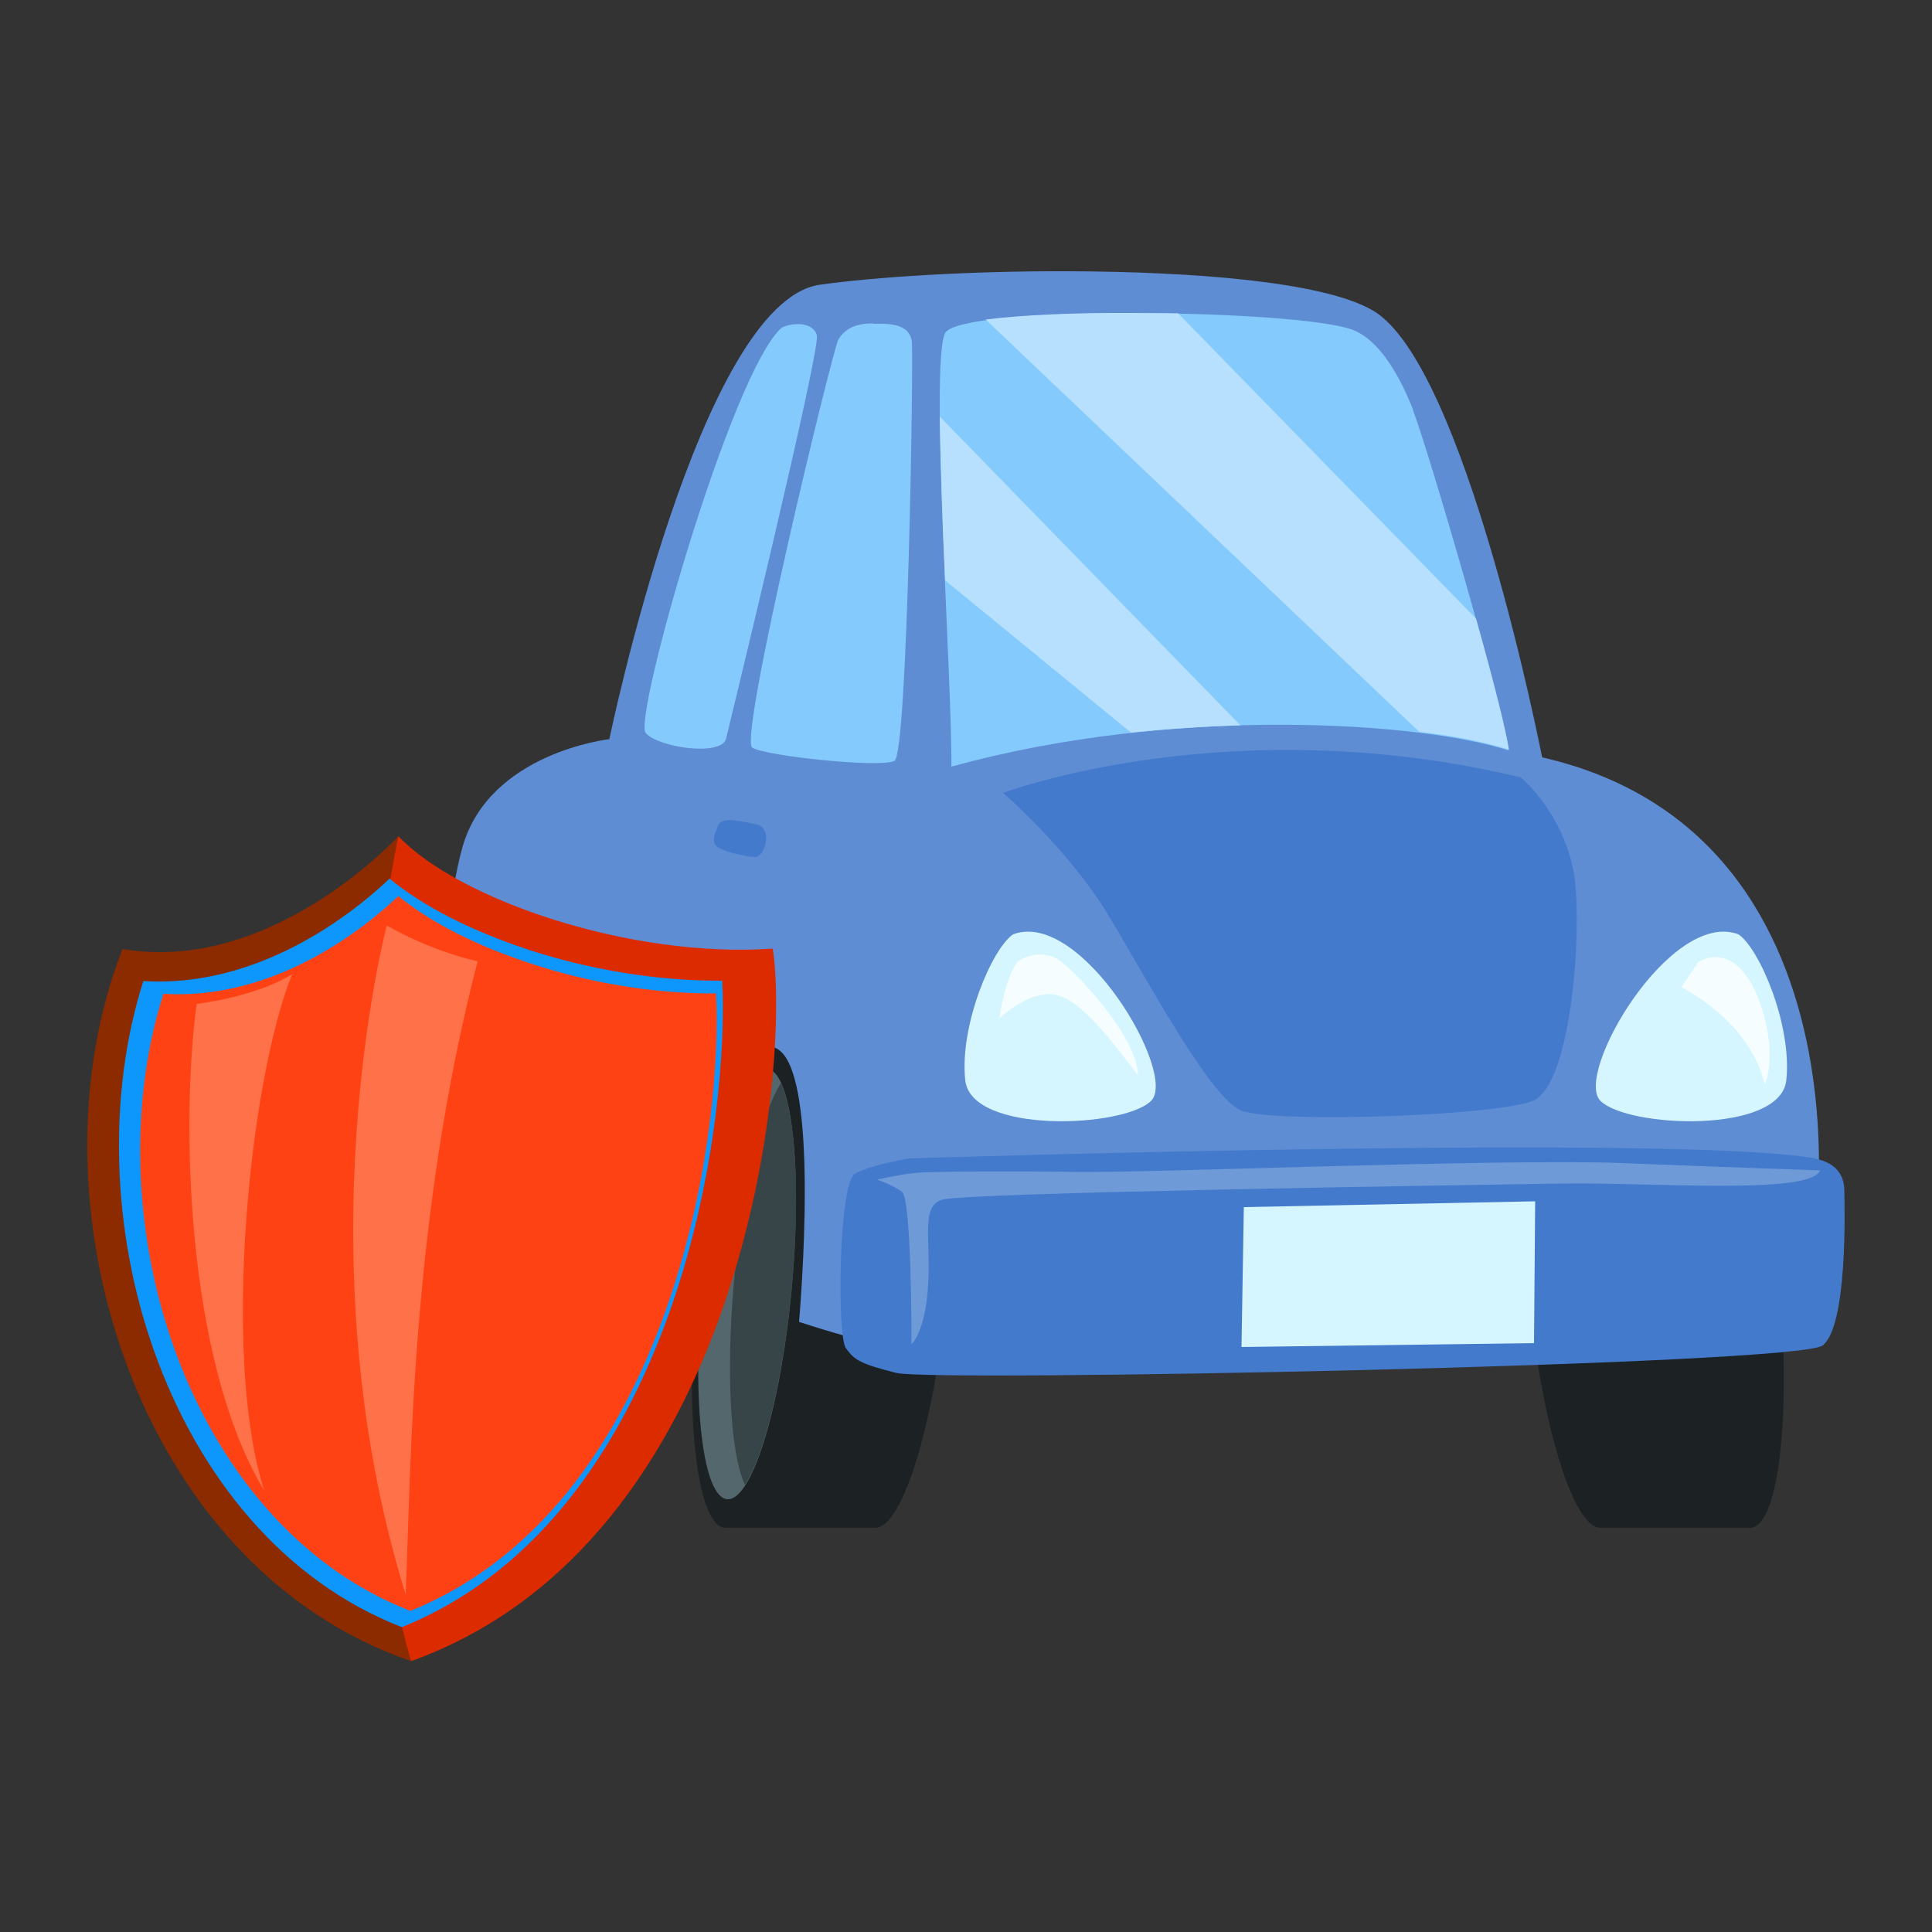
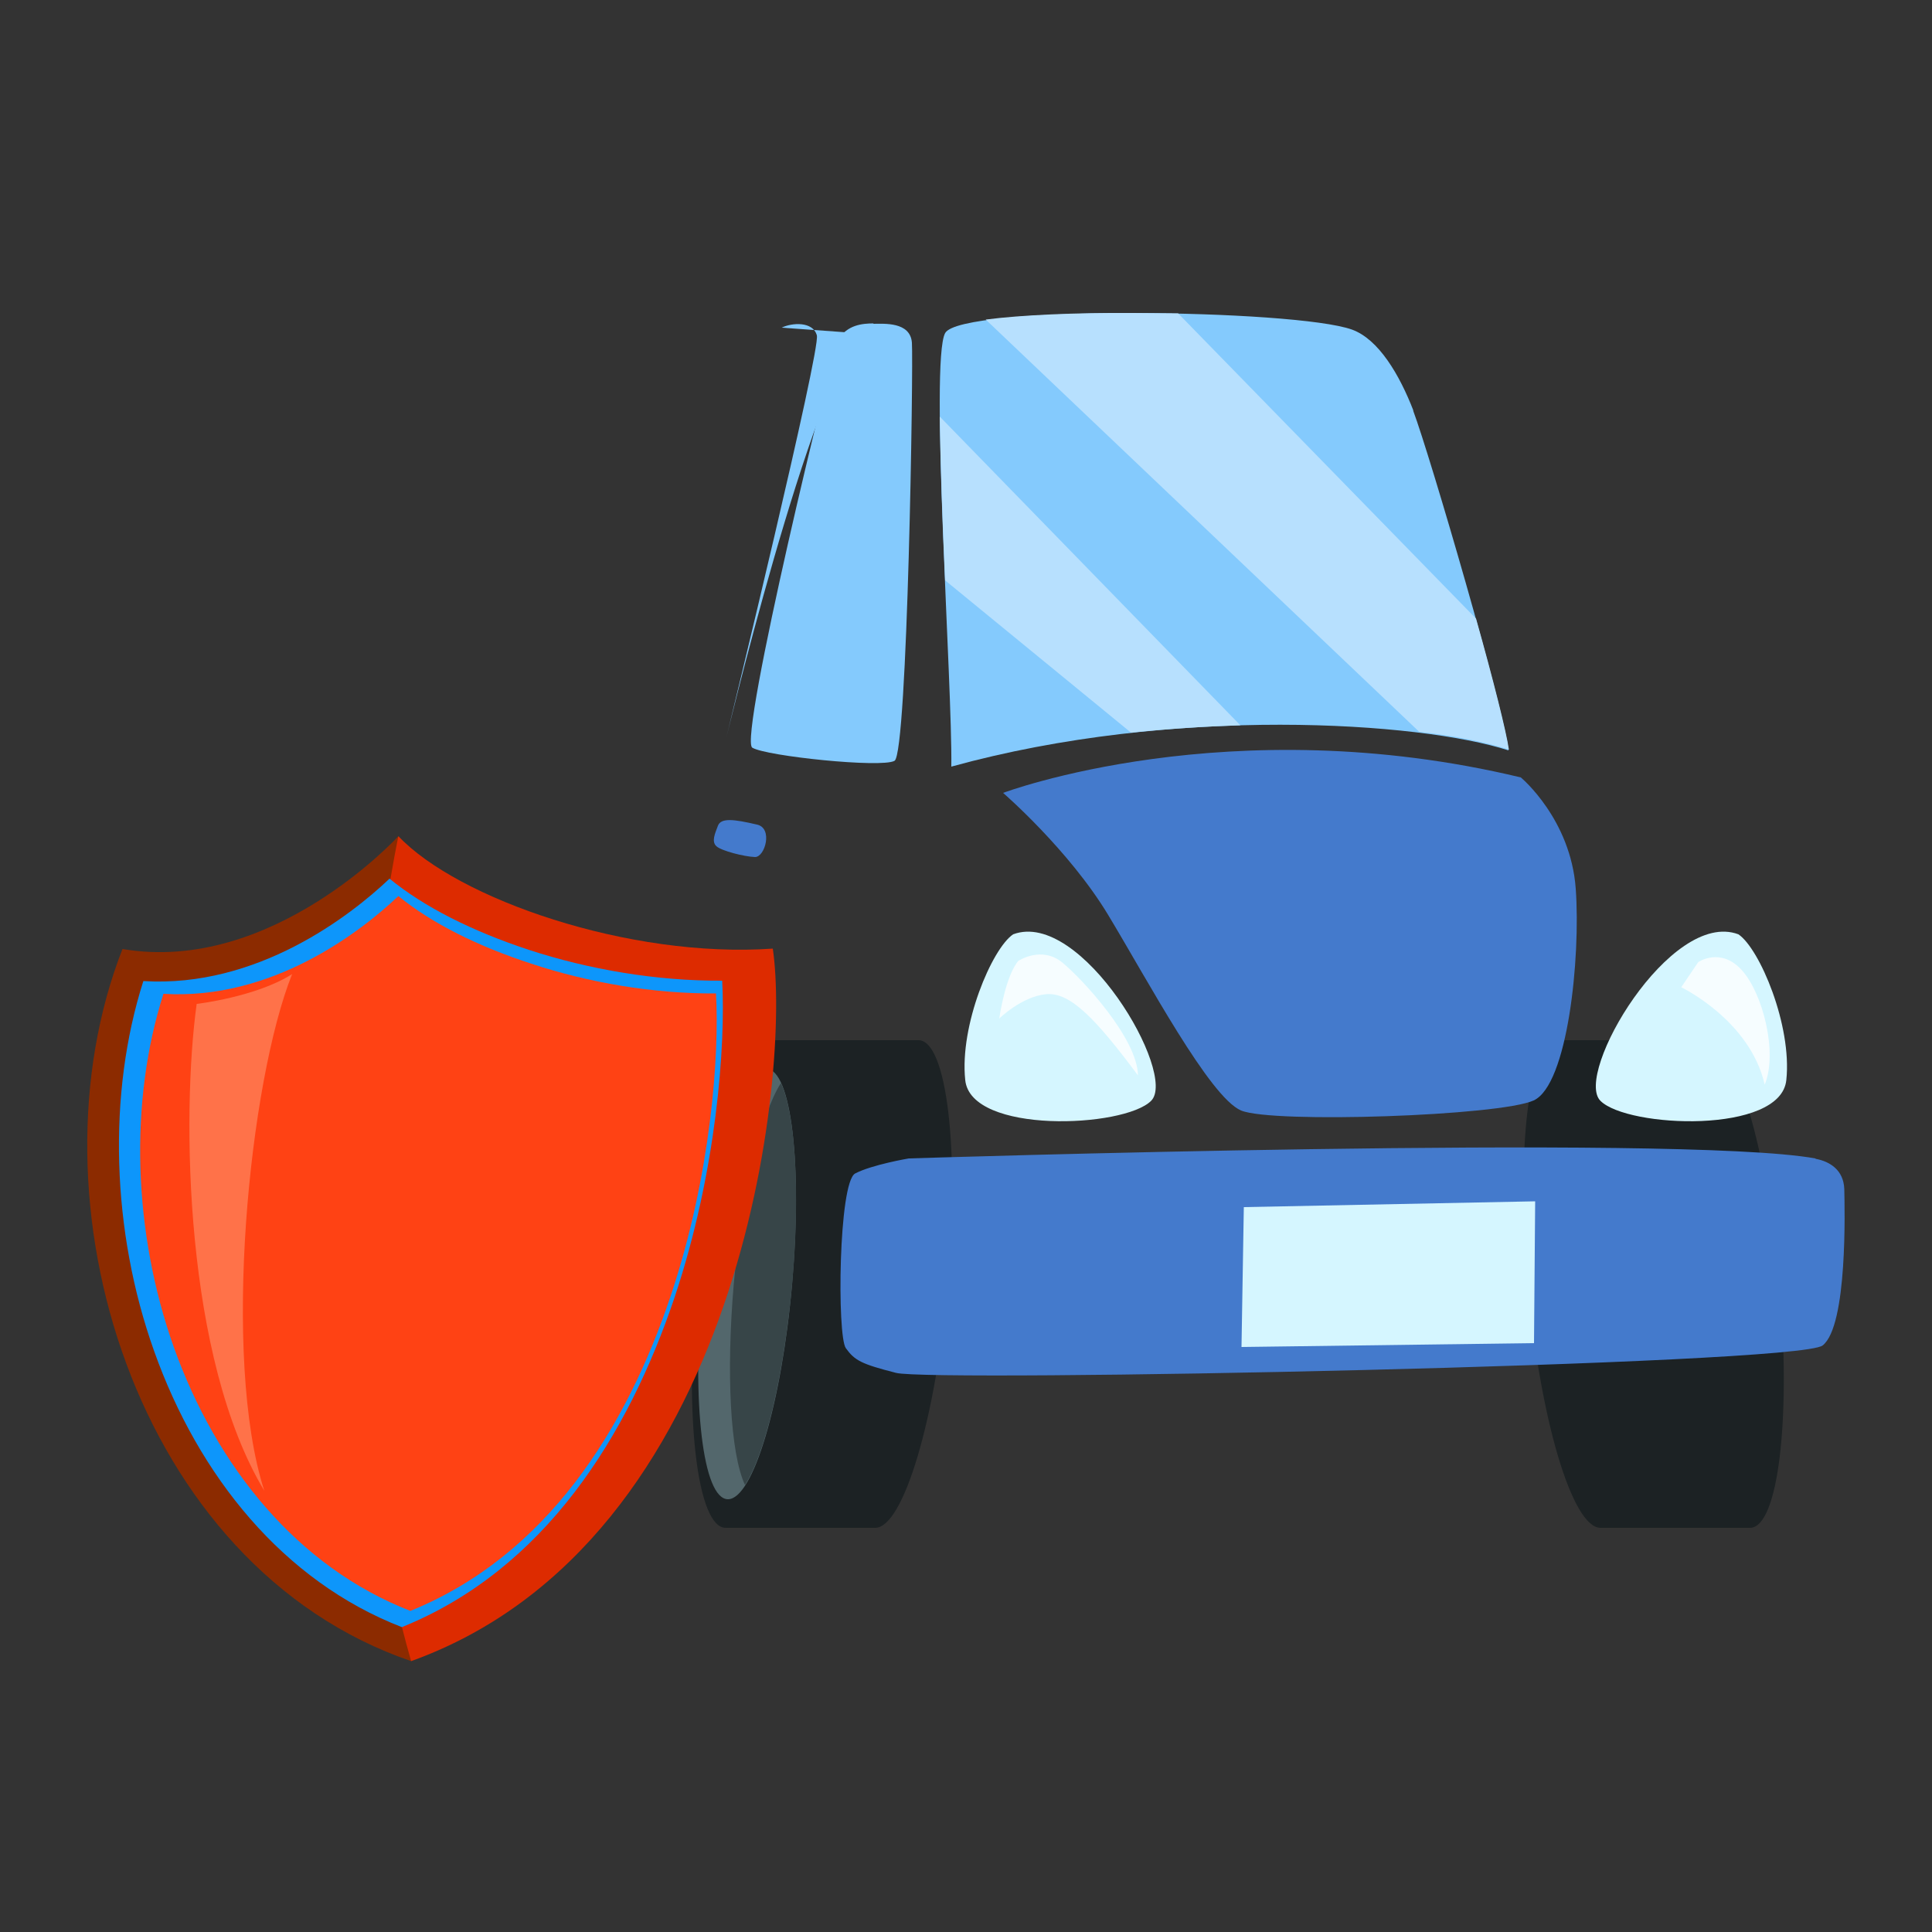
<svg xmlns="http://www.w3.org/2000/svg" xmlns:ns1="http://sodipodi.sourceforge.net/DTD/sodipodi-0.dtd" xmlns:ns2="http://www.inkscape.org/namespaces/inkscape" id="OBJECTS" version="1.1" viewBox="0 0 500 500">
  <rect x="0" y="0" width="500" height="500" fill="#333333" stroke="none" />
  <defs>
    <style>
      .st0 {
        fill: #53676c;
      }

      .st1 {
        fill: #d5f6ff;
      }

      .st2 {
        fill: #ff4214;
      }

      .st3 {
        fill: #b7e0fe;
      }

      .st4 {
        fill: #ff7249;
      }

      .st5 {
        fill: #84cafd;
      }

      .st6 {
        fill: #8c2b00;
      }

      .st7 {
        fill: #dd2b00;
      }

      .st8 {
        fill: #0d96fb;
      }

      .st9 {
        fill: #374548;
      }

      .st10 {
        fill: #5f8dd3;
      }

      .st11 {
        fill: #f6fdff;
      }

      .st12 {
        fill: #1c2224;
      }

      .st13 {
        fill: #447acc;
      }

      .st14 {
        fill: #6f9ad8;
      }
    </style>
  </defs>
  <ns1:namedview id="Rancangan" bordercolor="#999999" borderopacity="1" ns2:current-layer="OBJECT" ns2:cx="1260.6061" ns2:cy="276.09428" ns2:deskcolor="#d1d1d1" ns2:document-units="pt" ns2:pagecheckerboard="0" ns2:pageopacity="0" ns2:pageshadow="0" ns2:window-height="739" ns2:window-maximized="1" ns2:window-width="1366" ns2:window-x="0" ns2:window-y="0" ns2:zoom="0.37124999" pagecolor="#ffffff" showgrid="false" showguides="true">
    <ns2:page id="page4214" x="0" y="1.5258789e-05" width="500" height="500" ns2:label="Auditor" />
    <ns2:page id="page4216" x="520" y="0" width="500" height="500" ns2:label="Insurance" />
    <ns2:page id="page4218" x="1040" y="0" width="500" height="500" ns2:label="Loan" />
    <ns2:page id="page4220" x="1560" y="0" width="500" height="500" ns2:label="Logistician" />
  </ns1:namedview>
  <g id="_x3C_defs">
    <ns2:path-effect id="path-effect128531" bendpath="m 1278.661,161.718 c 0,0 -13.926,-30.689 -10.681,-36.851 3.245,-6.162 8.383,-0.324 11.853,4.703 3.47,5.027 1.397,-6.73 8.112,-10.135 6.715,-3.405 7.481,1.095 8.518,8.23 1.037,7.135 5.453,7.338 8.833,-0.486 3.38,-7.824 6.219,-7.094 10.996,-4.622 4.777,2.473 3.47,9.567 0.631,15.77 -2.839,6.203 -12.348,25.621 -12.348,25.621 0,0 36.009,46.58 34.567,79.417 -1.442,32.837 -42.138,39.972 -54.396,39.08 -12.258,-0.892 -32.764,-3.851 -39.209,-23.351 -6.445,-19.5 -2.974,-49.986 33.125,-97.376 z" effect="bend_path" hide_knot="false" is_visible="true" lpeversion="1" prop_scale="1" scale_y_rel="false" vertical="false" />
    <ns2:path-effect id="path-effect128361" bendpath="m 1105.553,180.278 c 10.366,0.689 32.852,1.9 65.847,-4.437" bendpath-nodetypes="cc" effect="bend_path" hide_knot="false" is_visible="true" lpeversion="1" prop_scale="1" scale_y_rel="false" vertical="false" />
    <ns2:path-effect id="path-effect105198" deform_type="perspective" down_left_point="198.675,362.242" down_right_point="330.612,375.228" effect="perspective-envelope" horizontal_mirror="false" is_visible="true" lpeversion="1" overflow_perspective="false" up_left_point="213.526,277.103" up_right_point="339.535,277.103" vertical_mirror="false" />
    <ns2:path-effect id="path-effect91848" deform_type="perspective" down_left_point="1103.115,452.104" down_right_point="1244.578,449.968" effect="perspective-envelope" horizontal_mirror="false" is_visible="true" lpeversion="1" overflow_perspective="false" up_left_point="1109.301,409.476" up_right_point="1225.373,409.476" vertical_mirror="false" />
    <ns2:path-effect id="path-effect79481" deform_type="perspective" down_left_point="1221.615,334.396" down_right_point="1286.039,334.396" effect="perspective-envelope" horizontal_mirror="false" is_visible="true" lpeversion="1" overflow_perspective="false" up_left_point="1213.142,237.081" up_right_point="1296.742,238.277" vertical_mirror="false" />
    <ns2:path-effect id="path-effect52736" bendpath="m 872.012,148.288 c 0.4,-0.847 0.972,-1.433 1.705,-1.978 1.894,-1.408 3.766,-1.693 6.087,-1.777 0.823,-0.03 1.837,-0.124 2.645,0.057 1.769,0.398 3.566,1.498 4.924,2.652 0.757,0.643 2.536,2.257 1.88,3.512 -0.625,1.195 -3.338,-0.153 -3.967,-0.659 -0.581,-0.468 -0.816,-1.222 -1.482,-1.677 -0.573,-0.391 -1.276,-0.635 -1.96,-0.717 -1.374,-0.165 -3.681,0.473 -4.955,1.003 -0.798,0.332 -1.65,0.906 -2.518,1.032 -0.197,0.029 -1.771,0.32 -1.928,-0.1 -0.165,-0.442 -0.287,-0.898 -0.43,-1.347 z" effect="bend_path" hide_knot="false" is_visible="true" lpeversion="1" prop_scale="1" scale_y_rel="false" vertical="false" />
    <ns2:path-effect id="path-effect34213" bendpath="m 665.665,-142.662 -0.5,-4.37 -0.043,-1.671 c 0,0 48.238,0.951 56.368,-1.491 3.444,7.043 6.415,11.169 11.931,9.832 -0.257,8.457 0.572,13.688 0.572,13.688 l -11.388,2.93 z" effect="bend_path" hide_knot="false" is_visible="true" lpeversion="1" prop_scale="1" scale_y_rel="false" vertical="false" />
    <ns2:path-effect id="path-effect34134" bendpath="m 669.12,-125.097 c 12.405,0.396 34.809,0.947 49.924,-0.386" bendpath-nodetypes="cc" effect="bend_path" hide_knot="false" is_visible="true" lpeversion="1" prop_scale="2" scale_y_rel="false" vertical="false" />
    <ns2:path-effect id="path-effect12415" bendpath="m 595.872,86.592 c 0.972,-0.067 1.703,-0.008 2.572,-0.308 2.428,-0.84 5.375,-2.236 8.03,-1.697 2.032,0.413 3.494,1.877 5.715,1.877 4.057,0 8.258,-2.321 12.374,-1.44 0.685,0.147 1.28,0.677 1.886,0.977 1.91,0.945 4.38,2.129 6.544,2.159 4.241,0.059 7.275,-3.171 11.231,-3.933 2.081,-0.401 3.54,2.253 5.744,1.722 2.14,-0.516 3.646,-2.45 5.773,-2.982 1.492,-0.373 2.738,0.039 4.229,-0.129 1.471,-0.165 2.904,-0.716 4.372,-0.951 0.174,-0.028 2.2,-0.025 2.543,-0.334 0.09,-0.081 -0.201,0.14 -0.314,0.18 -0.933,0.33 -0.098,-0.06 -1.115,0.437 -1.171,0.572 -2.337,1.158 -3.486,1.774 -1.255,0.673 -2.599,1.643 -3.944,2.108 -0.778,0.269 -1.609,0.132 -2.4,0.488 -2.37,1.066 -4.005,2.004 -6.658,1.208 -1.057,-0.317 -1.87,-1.93 -3.029,-1.877 -2.669,0.123 -6.39,5.107 -11.088,5.45 -1.372,0.1 -2.956,-0.99 -4.315,-1.208 -1.779,-0.286 -3.95,-0.155 -5.601,-0.925 -1.341,-0.625 -2.428,-2.365 -4.029,-2.365 -2.934,0 -4.779,2.495 -7.659,2.648 -1.836,0.097 -4.212,-0.667 -5.773,-1.697 -0.428,-0.282 -0.904,-1.073 -1.429,-1.157 -0.656,-0.104 -1.719,-0.136 -2.372,-0.026 -1.066,0.18 -4.416,2.295 -5.744,1.517 -0.735,-0.431 -1.372,-1.011 -2.058,-1.517 z" effect="bend_path" hide_knot="false" is_visible="true" lpeversion="1" prop_scale="1" scale_y_rel="false" vertical="false" />
    <ns2:path-effect id="path-effect55226" copies_to_360="true" effect="copy_rotate" gap="-0.01" is_visible="true" link_styles="false" lpesatellites="" lpeversion="1.2" method="normal" mirror_copies="false" num_copies="6" origin="931.727,79.317" rotation_angle="60" split_items="false" starting_angle="0" starting_point="935.492,79.317" />
    <ns2:path-effect id="path-effect54812" copies_to_360="true" effect="copy_rotate" gap="-0.01" is_visible="true" link_styles="false" lpesatellites="" lpeversion="1.2" method="normal" mirror_copies="false" num_copies="6" origin="932.229,79.826" rotation_angle="60" split_items="false" starting_angle="0" starting_point="952.811,79.826" />
    <ns2:path-effect id="path-effect51498" copies_to_360="true" effect="copy_rotate" gap="-0.01" is_visible="true" link_styles="false" lpesatellites="" lpeversion="1.2" method="normal" mirror_copies="false" num_copies="6" origin="775.972,413.137" rotation_angle="60" split_items="false" starting_angle="0" starting_point="783.088,413.137" />
    <ns2:path-effect id="path-effect51492" copies_to_360="true" effect="copy_rotate" gap="-0.01" is_visible="true" link_styles="false" lpesatellites="" lpeversion="1.2" method="normal" mirror_copies="false" num_copies="6" origin="775.972,413.137" rotation_angle="60" split_items="false" starting_angle="0" starting_point="783.088,413.137" />
    <ns2:path-effect id="path-effect3068" bendpath="m 376,144.044 c -6.06,1.494 -5.733,0.007 -2.568,9.502 13.902,41.706 67.102,25.838 92.293,8.519 6.063,-4.168 19.912,-17.536 21.298,-17.039 4.87,1.749 8.651,5.68 12.977,8.519" effect="bend_path" hide_knot="false" is_visible="true" lpeversion="1" prop_scale="0.706" scale_y_rel="false" vertical="false" />
    <ns2:path-effect id="path-effect3051" bendpath="m 338.186,92.491 c 41.338,-25.633 85.251,3.781 117.6,24.541" effect="bend_path" hide_knot="false" is_visible="true" lpeversion="1" prop_scale="0.706" scale_y_rel="false" vertical="false" />
    <ns2:path-effect id="path-effect3034" bendpath="m 114.301,250 c 3.462,-6.757 10.881,-11.157 17.749,-14.1 81.336,-34.858 184.807,78.845 265.52,-9.939 7.327,-8.06 19.878,-15.411 19.878,-26.789" effect="bend_path" hide_knot="false" is_visible="true" lpeversion="1" prop_scale="0.706" scale_y_rel="false" vertical="false" />
    <ns2:path-effect id="path-effect3017" bendpath="M 127.79,91.071 C 114.277,86.082 97.923,89.537 86.613,99.59 43.554,137.865 60.998,179.133 115.011,152.126 c 10.66,-5.33 21.098,-9.538 26.978,-21.298 6.454,-12.909 3.533,-39.757 -14.199,-39.757 z" effect="bend_path" hide_knot="false" is_visible="true" lpeversion="1" prop_scale="0.706" scale_y_rel="false" vertical="false" />
    <ns2:path-effect id="path-effect2981" bendpath="m 144.829,370.79 c 23.726,-36.031 73.295,-50.996 113.591,-35.497 23.57,9.065 53.869,33.677 80.934,25.558 7.09,-2.127 51.714,-31.238 36.645,-31.238" effect="bend_path" hide_knot="false" is_visible="true" lpeversion="1" prop_scale="0.706" scale_y_rel="false" vertical="false" />
    <ns2:path-effect id="path-effect2449" bendpath="M 24.604,34.659 C 37.878,16.389 52.426,48.286 64.894,23.35" effect="bend_path" hide_knot="false" is_visible="true" lpeversion="1" prop_scale="0.706" scale_y_rel="false" vertical="false" />
  </g>
  <g id="g17789">
    <g id="g23233">
      <g id="g21926">
        <g id="path21920">
          <path class="st12" d="M414.2,395.4c-7.3,0-15.7-28.3-18.8-63.1s.3-63.1,7.6-63.1h38.7c7.3,0,15.7,28.3,18.8,63.1s-.3,63.1-7.6,63.1h-38.7Z" ns1:nodetypes="csccscc" />
        </g>
      </g>
      <g id="g21918">
        <g id="path21912">
          <path class="st12" d="M160.4,371.3c6.7,0,14.5-26,17.3-58.1s-.3-58.1-7-58.1h-35.7c-6.7,0-14.5,26-17.3,58.1s.3,58.1,7,58.1h35.7Z" ns1:nodetypes="csccscc" />
        </g>
        <g id="ellipse21914">
          <path class="st0" d="M134.5,261.8c-5.9,0-12.8,23-15.3,51.3s.2,51.3,6.2,51.3,12.8-23,15.3-51.3c2.5-28.3-.3-51.3-6.2-51.3Z" />
        </g>
        <g id="path21916">
          <path class="st9" d="M137.9,265.1c3.5,7.5,4.6,26.6,2.7,48s-6.4,40.5-11.2,48c-3.5-7.5-4.5-26.6-2.7-48,1.9-21.2,6.3-40.4,11.2-48h0Z" />
        </g>
      </g>
      <g id="g21910">
        <g id="ellipse21136">
          <path class="st12" d="M226.5,395.4c7.3,0,15.7-28.3,18.8-63.1s-.3-63.1-7.6-63.1h-38.7c-7.3,0-15.7,28.3-18.8,63.1s.3,63.1,7.6,63.1h38.7Z" ns1:nodetypes="csccscc" />
        </g>
        <g id="ellipse21141">
          <path class="st0" d="M198.3,276.6c-6.4,0-13.9,24.9-16.6,55.7s.2,55.7,6.7,55.7,13.9-24.9,16.6-55.7c2.7-30.8-.2-55.7-6.7-55.7Z" />
        </g>
        <g id="ellipse21143">
          <path class="st9" d="M202.1,280.3c3.8,8.1,5,28.9,2.9,52s-6.9,43.9-12.2,52c-3.8-8.1-4.9-28.9-2.9-52,2.1-23.2,7-43.9,12.2-52h0Z" />
        </g>
      </g>
      <g id="path18573">
-         <path class="st10" d="M276.3,70.2c32.6.1,66.1,2.7,78.9,10.1,24,13.7,43.9,115.7,43.9,115.7,89.3,20.4,72.8,134.5,65.6,144.5s-223.1,8.2-238.6,6.8c-3.3-.3-10.4-2.3-19.3-5.2,1.3-16,4.3-64.2-5.4-70.5-.9-.6-1.8-.8-2.6-.8-9.5.6-15.6,38.5-17.7,62.6-12.7-4.5-26-9.4-37.6-13.7,1.3-20.2,2.3-56.9-6-62.4-.9-.6-1.8-.8-2.6-.8-8.3.5-14,30-16.8,53.5-1.5-.6-5.8-2.2-5.8-2.2,0,0,.4-64.1,7.4-88.6,7-24.5,38-27.9,38-27.9,0,0,23.3-113,54.4-117.6,14.1-2,38.9-3.6,64.2-3.5h0Z" />
-       </g>
+         </g>
      <g id="path18767">
        <path class="st5" d="M365.7,106.2c4.5,12,23.5,77.3,24.7,88-22.9-7.4-86.6-11.7-144.2,4.2.3-21.1-5.6-104.9-1.6-112.2s90.6-6.2,105.3-.9c6.9,2.5,12.3,11.7,15.9,21h0Z" ns1:nodetypes="cccssc" />
      </g>
      <g id="path18769">
        <path class="st5" d="M226,83.8c2.7,0,9.6-.6,10,4.9s-1.1,106.3-4.5,108.2-33.2-1.2-36.8-3.4c-3.7-2.1,20.8-103.2,22.3-105.7,2.3-3.7,6.1-4.1,9.1-4.1h0Z" ns1:nodetypes="ssssss" />
      </g>
      <g id="path18771">
-         <path class="st5" d="M202.3,84.8c2.6-1.3,8.1-1.7,9.1,2s-22.4,99.8-23.5,104.4c-1.2,4.6-17.5,2.3-20.8-1.5s22.3-93.7,35.2-104.9h0Z" ns1:nodetypes="csssc" />
+         <path class="st5" d="M202.3,84.8c2.6-1.3,8.1-1.7,9.1,2s-22.4,99.8-23.5,104.4s22.3-93.7,35.2-104.9h0Z" ns1:nodetypes="csssc" />
      </g>
      <g id="path18773">
        <path class="st1" d="M449.9,241.8c5.5,3.7,13.9,23.6,12.4,37.7-1.4,14.1-41.1,12.4-48.1,5.4-7-6.9,18.1-49.7,35.7-43.1h0Z" />
      </g>
      <g id="path18829">
        <path class="st1" d="M262.2,241.8c-5.5,3.7-13.9,23.6-12.4,37.7,1.4,14.1,41.1,12.4,48.1,5.4,7-6.9-18.1-49.7-35.7-43.1h0Z" />
      </g>
      <g id="path18831">
        <path class="st13" d="M393.7,201.3s12.8,10.7,14.1,28.7c1.3,18-2.1,50.8-10.9,54.8s-67.5,6-75.7,2.6c-8.1-3.4-24.2-33.7-34.4-50.6-10.2-16.9-27.2-31.6-27.2-31.6,0,0,58.6-22.1,134-4h0Z" />
      </g>
      <g id="path20843">
        <path class="st13" d="M469.9,299.9c3.7.7,7.2,2.9,7.4,7.8.1,4.9.9,35.4-5.6,40.5s-230.8,9.5-239.8,7.1c-9-2.3-10.7-3.2-13-6.4s-1.9-42.8,2.4-45.2c4.4-2.3,13.9-3.9,13.9-3.9,0,0,199.4-6.4,234.6,0h0Z" />
      </g>
      <g id="path20853">
        <path class="st1" d="M397.3,310.9l-.3,36.7-75.7,1,.6-36.2,75.4-1.5Z" />
      </g>
      <g id="path21982">
        <path class="st3" d="M293.3,81c3.9,0,7.7.1,11.6.1l77.1,79c4.4,15.6,7.9,29.5,8.5,33.9-5.6-1.8-13.5-3.5-23.2-4.6l-112.2-106.7c9.3-1.2,23.4-1.8,38.1-1.7h0ZM243.2,107.8l77.8,79.9c-9.2.3-18.6.9-28.3,1.9l-48.1-39.4c-.7-15-1.2-30.3-1.4-42.4h0Z" />
      </g>
      <g id="path22043">
        <path class="st13" d="M195.9,213.4c-6-1.4-9.3-1.8-10.1.3s-1.7,4.1-.4,5.3c1.3,1.2,7.2,2.7,10,2.8,2.6,0,4.7-7.5.5-8.4h0Z" />
      </g>
      <g id="path22045">
        <path class="st11" d="M439.5,249s5.8-4,11.3,2.1,9.3,21.5,5.9,29.6c-3.8-16.7-21.6-25.2-21.6-25.2l4.4-6.5Z" />
      </g>
      <g id="path22308">
        <path class="st11" d="M263.7,248.6s5.8-3.8,11.1.4c5.2,4.2,19.6,19.8,19.7,29.3-10.9-14.6-17.5-21.6-23.8-21-6.3.6-12.1,6.3-12.1,6.3,0,0,1.6-11.3,5.1-15.1h0Z" />
      </g>
      <g id="path22310">
-         <path class="st14" d="M471.2,302.9s-21.2-.7-51.7-1.9-122.7,2.6-140.7,2.3c-18-.3-36.9-.1-41.2.2s-10.6,1.8-10.6,1.8c0,0,3.7,1.2,6.4,3.1,2.6,1.8,2.5,39.5,2.5,39.5,0,0,3.6-3.2,4.3-15.4s-1.9-20.1,3.5-22,136.6-3.8,160-4.2c23.4-.4,65.1,3.1,67.4-3.5h0Z" />
-       </g>
+         </g>
    </g>
    <g id="g17787">
      <g id="path17775">
        <path class="st6" d="M103.1,216.4s-32.7,35.8-71.4,29.2c-25.4,64.8,3.1,159.8,74.7,184.3,29.6-61.3,25.3-123.8,25.3-123.8l-28.6-89.6Z" ns1:nodetypes="ccccc" />
      </g>
      <g id="path17777">
        <path class="st7" d="M103.1,216.4s-24.7,115.9,3.3,213.5c86.1-31,98.3-152.7,93.6-184.4-37.3,2.6-81.6-12.9-96.9-29.1Z" ns1:nodetypes="cccc" />
      </g>
      <g id="path17779">
        <path class="st8" d="M100.8,227.4c-10.2,9.7-34.3,28.3-63.7,26.5-9.3,29.1-8.3,64.7,2.8,95.8,11.5,32.3,33.4,59.5,64.1,71.4,36.9-14.9,58.5-49.4,70.6-85.4,10.9-32.6,13.2-65.3,12.3-81.9-17,.1-34.5-2.9-50.1-8-14.5-4.8-27-11-36.1-18.5h0Z" />
      </g>
      <g id="path17781">
        <path class="st2" d="M103.1,231.9c-9.8,9.3-32.7,27-60.8,25.3-8.9,27.8-7.9,61.7,2.7,91.5,11,30.8,31.9,56.8,61.2,68.2,35.3-14.3,55.9-47.2,67.4-81.6,10.4-31.1,12.6-62.3,11.7-78.2-16.3.1-33-2.8-47.8-7.7-13.8-4.5-25.7-10.4-34.4-17.5h0Z" />
      </g>
      <g id="path17783">
-         <path class="st4" d="M100.1,239.5s-22.5,84.9,4.9,173.2c1.4-34.5,1.4-97.4,18.6-163.9-13.3-3.1-23.5-9.3-23.5-9.3Z" ns1:nodetypes="cccc" />
-       </g>
+         </g>
      <g id="path17785">
        <path class="st4" d="M51,259.8s15.3-1.8,24.6-7.7c-11.1,27.7-18.3,99.3-7.2,133.7-20.6-34.2-21.5-97-17.5-126Z" />
      </g>
    </g>
  </g>
</svg>